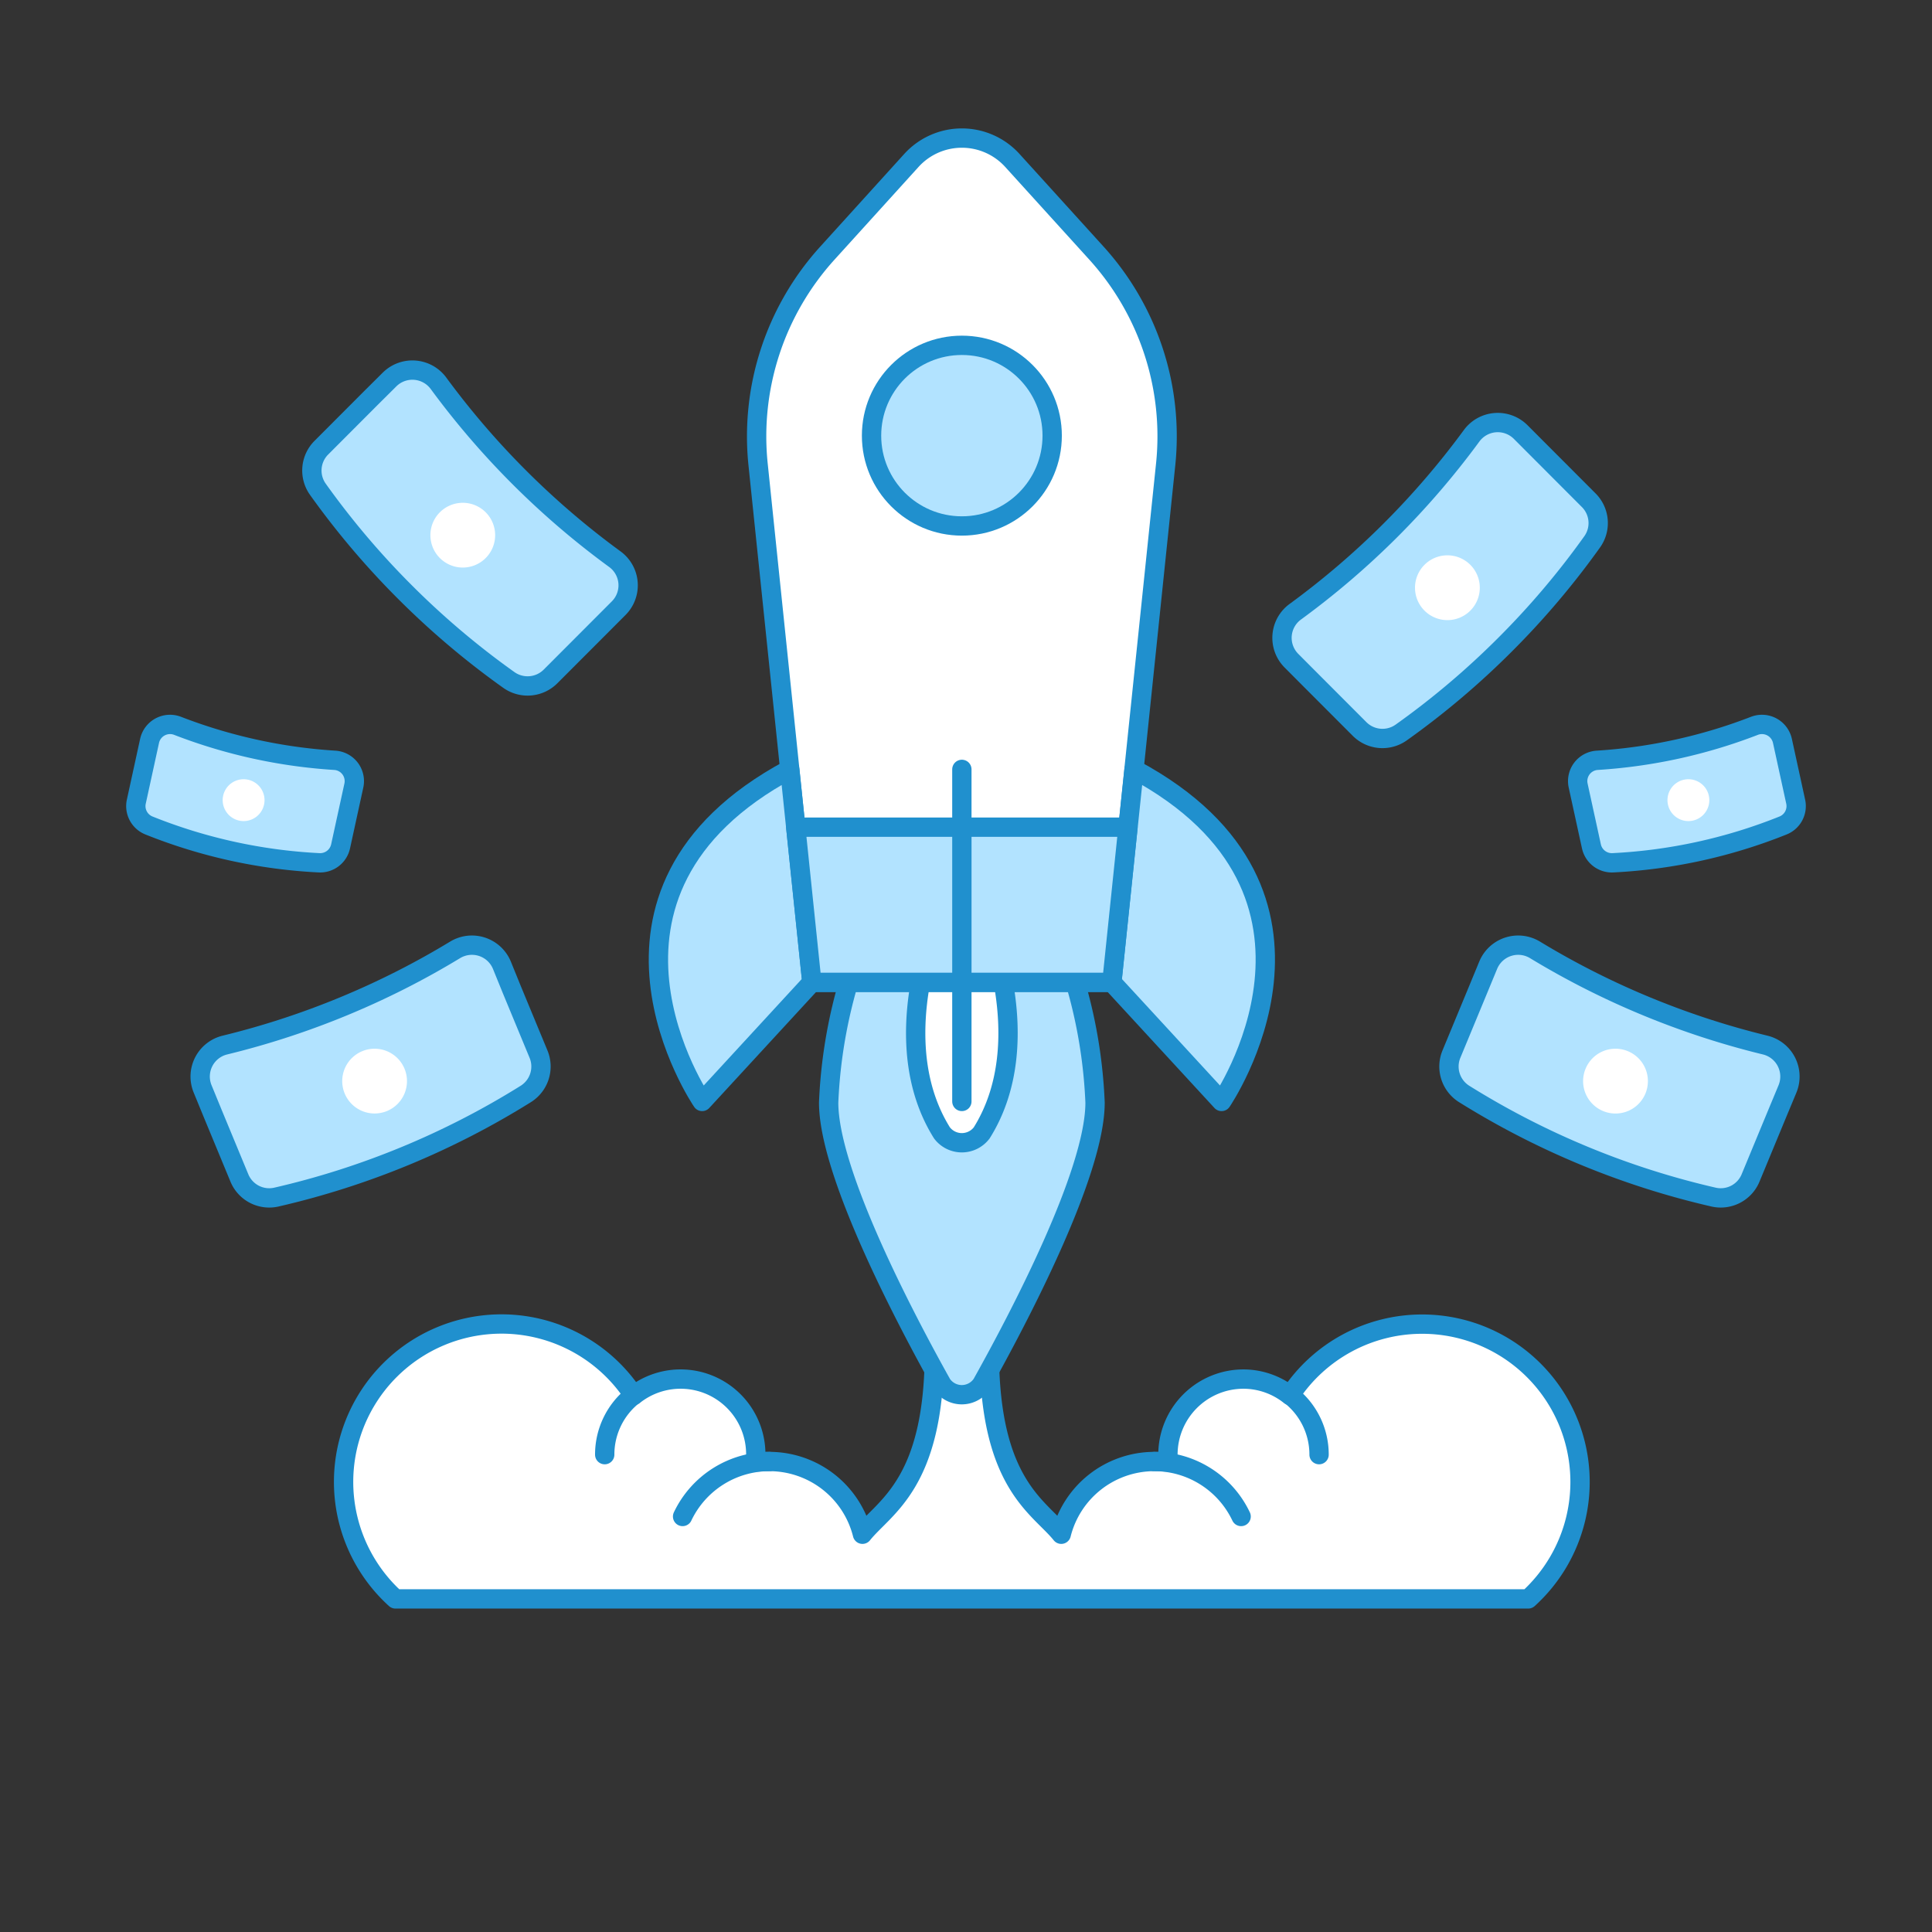
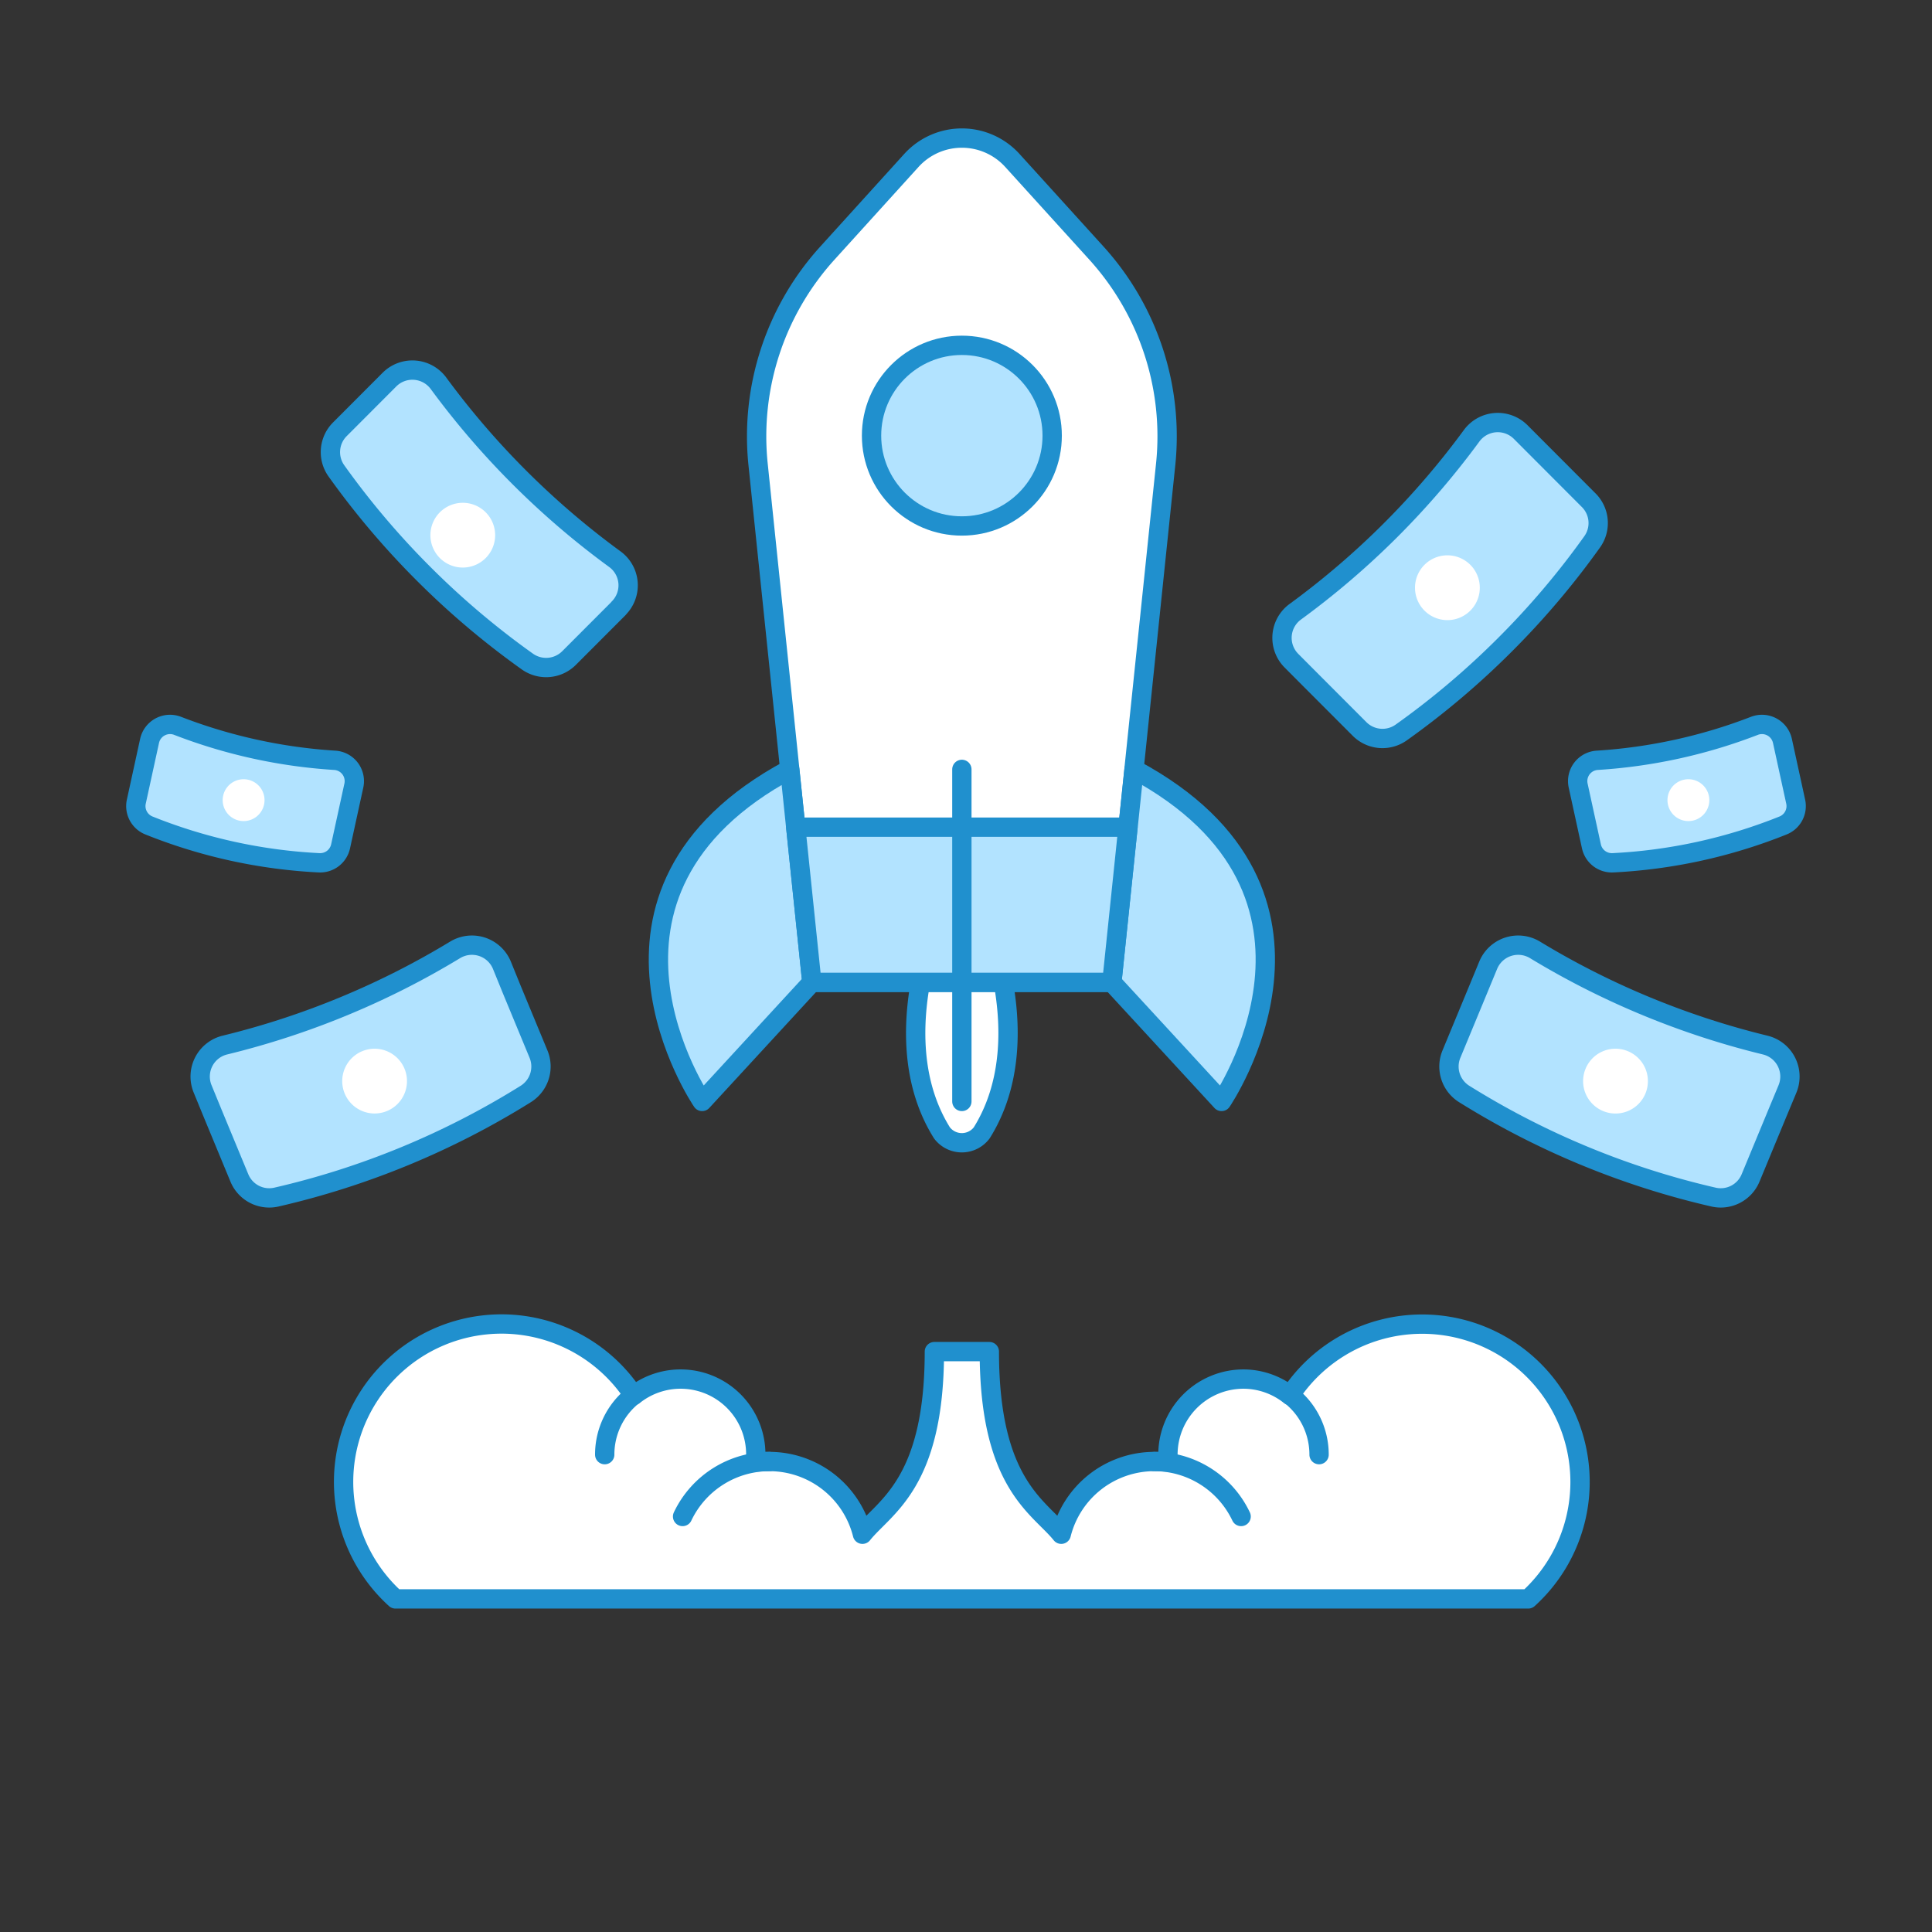
<svg xmlns="http://www.w3.org/2000/svg" viewBox="0 0 100 100">
  <rect x="0" y="0" width="100" height="100" fill="#333333" stroke="none" />
  <defs>
    <style> .a { fill: #f0f2ff; } .b, .e { fill: #fff; } .c { fill: none; } .c, .d, .e { stroke: #2090CE; stroke-linecap: round; stroke-linejoin: round; } .d, .f { fill: #B2E3FF; } </style>
  </defs>
  <title>startup-launch--product-development-launch-RELEASE-startup-money-rocket</title>
  <g>
    <g>
      <g>
        <path class="b" d="M73.608,68.537a8.168,8.168,0,0,0-6.836,3.695,3.872,3.872,0,0,0-2.409-.851,3.911,3.911,0,0,0-3.911,3.911c0,.509.246.356-.711.356a4.967,4.967,0,0,0-4.811,3.764c-1.139-1.423-3.722-2.581-3.722-9.453H48.363c0,6.851-2.583,8.03-3.722,9.453a4.967,4.967,0,0,0-4.811-3.764c-.957,0-.711.153-.711-.356a3.891,3.891,0,0,0-6.32-3.06,8.173,8.173,0,1,0-12.33,10.527H79.1a8.169,8.169,0,0,0-5.494-14.222Z" />
        <path class="c" d="M73.608,68.537a8.168,8.168,0,0,0-6.836,3.695,3.872,3.872,0,0,0-2.409-.851,3.911,3.911,0,0,0-3.911,3.911c0,.509.246.356-.711.356a4.967,4.967,0,0,0-4.811,3.764c-1.139-1.423-3.722-2.581-3.722-9.453H48.363c0,6.851-2.583,8.03-3.722,9.453a4.967,4.967,0,0,0-4.811-3.764c-.957,0-.711.153-.711-.356a3.891,3.891,0,0,0-6.32-3.06,8.173,8.173,0,1,0-12.33,10.527H79.1a8.169,8.169,0,0,0-5.494-14.222Z" />
        <path class="c" d="M35.331,78.493a4.978,4.978,0,0,1,4.5-2.845" />
        <path class="c" d="M31.3,75.292a3.9,3.9,0,0,1,1.491-3.073" />
        <path class="c" d="M64.24,78.493a4.977,4.977,0,0,0-4.5-2.845" />
        <path class="c" d="M68.275,75.292a3.9,3.9,0,0,0-1.493-3.074" />
      </g>
      <g>
-         <path class="d" d="M54.384,47.439l-9.193,0a25.837,25.837,0,0,0-2.3,9.632c0,3.637,3.929,11.12,5.854,14.566a1.25,1.25,0,0,0,2.075,0c1.926-3.446,5.859-10.927,5.86-14.564A25.816,25.816,0,0,0,54.384,47.439Z" />
        <path class="e" d="M50.936,47.438s2.87,6.419-.123,11.2a1.291,1.291,0,0,1-2.057,0c-2.99-4.783-.118-11.2-.118-11.2Z" />
        <g>
          <path class="e" d="M60.334,24.041A14.111,14.111,0,0,0,56.75,13.1L52.4,8.305a3.528,3.528,0,0,0-5.227,0l-4.351,4.8a14.114,14.114,0,0,0-3.583,10.938l2.783,26.8H57.55Z" />
          <path class="d" d="M42.021,50.846l-5.678,6.165s-7.389-10.792,4.534-17.188Z" />
          <path class="d" d="M57.55,50.846l5.678,6.165S70.617,46.219,58.7,39.823Z" />
          <polygon class="d" points="41.187 42.815 42.021 50.846 57.55 50.846 58.384 42.815 41.187 42.815" />
          <g>
            <circle class="f" cx="49.786" cy="22.549" r="4.675" />
            <circle class="c" cx="49.786" cy="22.549" r="4.675" />
          </g>
          <line class="c" x1="49.786" y1="39.823" x2="49.786" y2="57.011" />
        </g>
      </g>
      <g>
        <path class="d" d="M66.847,34.2a1.674,1.674,0,0,1,.2-2.539,42.2,42.2,0,0,0,4.91-4.2,42.231,42.231,0,0,0,4.214-4.905,1.678,1.678,0,0,1,2.539-.194l.955.957,2.567,2.572a1.672,1.672,0,0,1,.177,2.157,41.922,41.922,0,0,1-4.531,5.343,42.067,42.067,0,0,1-5.35,4.522,1.676,1.676,0,0,1-2.157-.181L67.8,35.157Z" />
        <path class="b" d="M73.731,31.606a1.677,1.677,0,1,0,0-2.371A1.677,1.677,0,0,0,73.731,31.606Z" />
      </g>
      <g>
        <path class="d" d="M77.03,49.957a1.679,1.679,0,0,1,2.421-.792,42.116,42.116,0,0,0,5.768,2.92,42.333,42.333,0,0,0,6.146,2.007,1.677,1.677,0,0,1,1.155,2.27L92,57.611l-1.39,3.358a1.671,1.671,0,0,1-1.922.991,42.239,42.239,0,0,1-12.9-5.335,1.676,1.676,0,0,1-.664-2.06l1.39-3.358Z" />
        <path class="b" d="M82.069,55.317a1.677,1.677,0,1,0,2.189-.908A1.675,1.675,0,0,0,82.069,55.317Z" />
      </g>
      <g>
-         <path class="d" d="M32.022,31.48a1.674,1.674,0,0,0-.2-2.539,42.279,42.279,0,0,1-4.91-4.2,42.231,42.231,0,0,1-4.214-4.9,1.678,1.678,0,0,0-2.539-.194L19.2,20.6l-2.567,2.572a1.672,1.672,0,0,0-.177,2.157,42,42,0,0,0,4.531,5.343,42.136,42.136,0,0,0,5.35,4.522,1.677,1.677,0,0,0,2.158-.181l2.567-2.571Z" />
+         <path class="d" d="M32.022,31.48a1.674,1.674,0,0,0-.2-2.539,42.279,42.279,0,0,1-4.91-4.2,42.231,42.231,0,0,1-4.214-4.9,1.678,1.678,0,0,0-2.539-.194l-2.567,2.572a1.672,1.672,0,0,0-.177,2.157,42,42,0,0,0,4.531,5.343,42.136,42.136,0,0,0,5.35,4.522,1.677,1.677,0,0,0,2.158-.181l2.567-2.571Z" />
        <path class="b" d="M25.138,28.886a1.676,1.676,0,1,1,0-2.371A1.677,1.677,0,0,1,25.138,28.886Z" />
      </g>
      <g>
        <path class="d" d="M18.314,40.665a1.079,1.079,0,0,0-.99-1.312,27.292,27.292,0,0,1-8.132-1.784,1.085,1.085,0,0,0-1.45.778l-.186.852-.5,2.292a1.081,1.081,0,0,0,.654,1.236,27.268,27.268,0,0,0,8.807,1.931,1.083,1.083,0,0,0,1.111-.848l.5-2.292Z" />
        <path class="b" d="M13.667,41.647a1.083,1.083,0,1,1-.826-1.289A1.083,1.083,0,0,1,13.667,41.647Z" />
      </g>
      <g>
        <path class="d" d="M81.686,40.665a1.079,1.079,0,0,1,.99-1.312,27.292,27.292,0,0,0,8.132-1.784,1.085,1.085,0,0,1,1.45.778l.186.852.5,2.292a1.081,1.081,0,0,1-.654,1.236,27.268,27.268,0,0,1-8.807,1.931,1.083,1.083,0,0,1-1.111-.848l-.5-2.292Z" />
        <path class="b" d="M86.333,41.647a1.083,1.083,0,1,0,.826-1.289A1.083,1.083,0,0,0,86.333,41.647Z" />
      </g>
      <g>
        <path class="d" d="M25.977,49.957a1.678,1.678,0,0,0-2.42-.792,42.071,42.071,0,0,1-5.769,2.92,42.254,42.254,0,0,1-6.146,2.007,1.677,1.677,0,0,0-1.154,2.27L11,57.611l1.39,3.358a1.671,1.671,0,0,0,1.922.991,42.239,42.239,0,0,0,12.9-5.335,1.676,1.676,0,0,0,.663-2.06l-1.39-3.358Z" />
        <path class="b" d="M20.938,55.317a1.676,1.676,0,1,1-2.188-.908A1.676,1.676,0,0,1,20.938,55.317Z" />
      </g>
    </g>
  </g>
</svg>